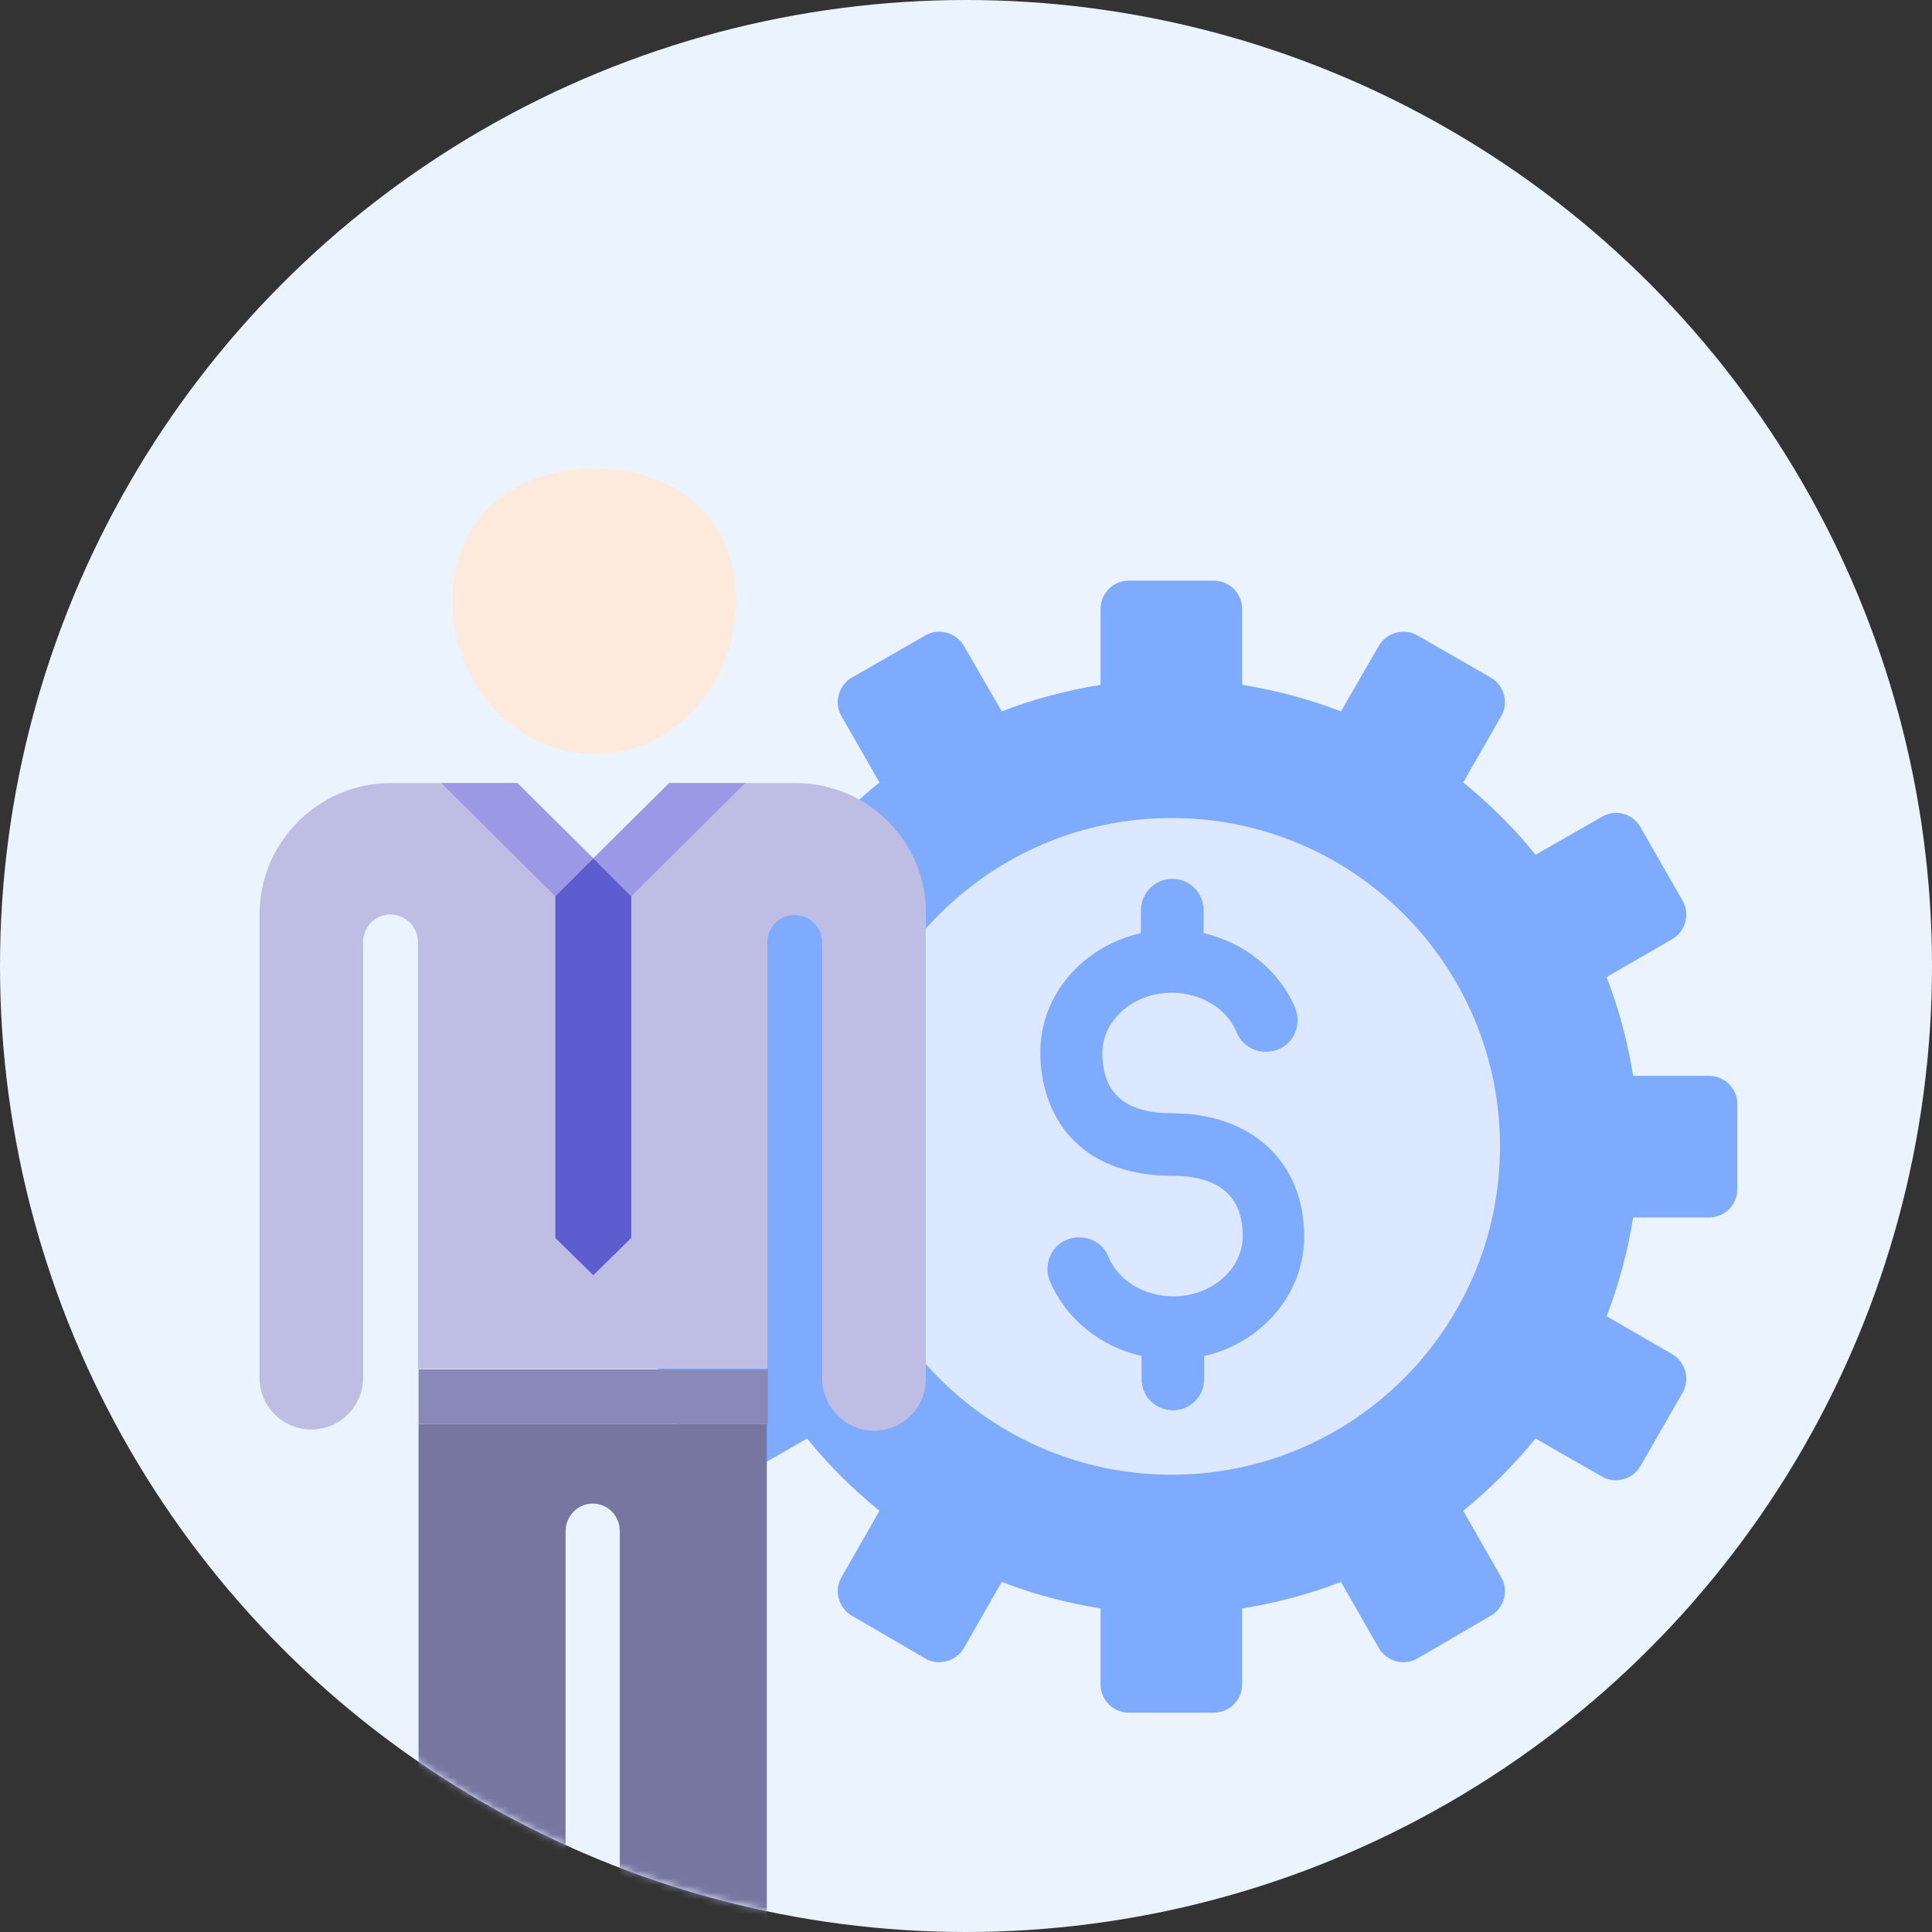
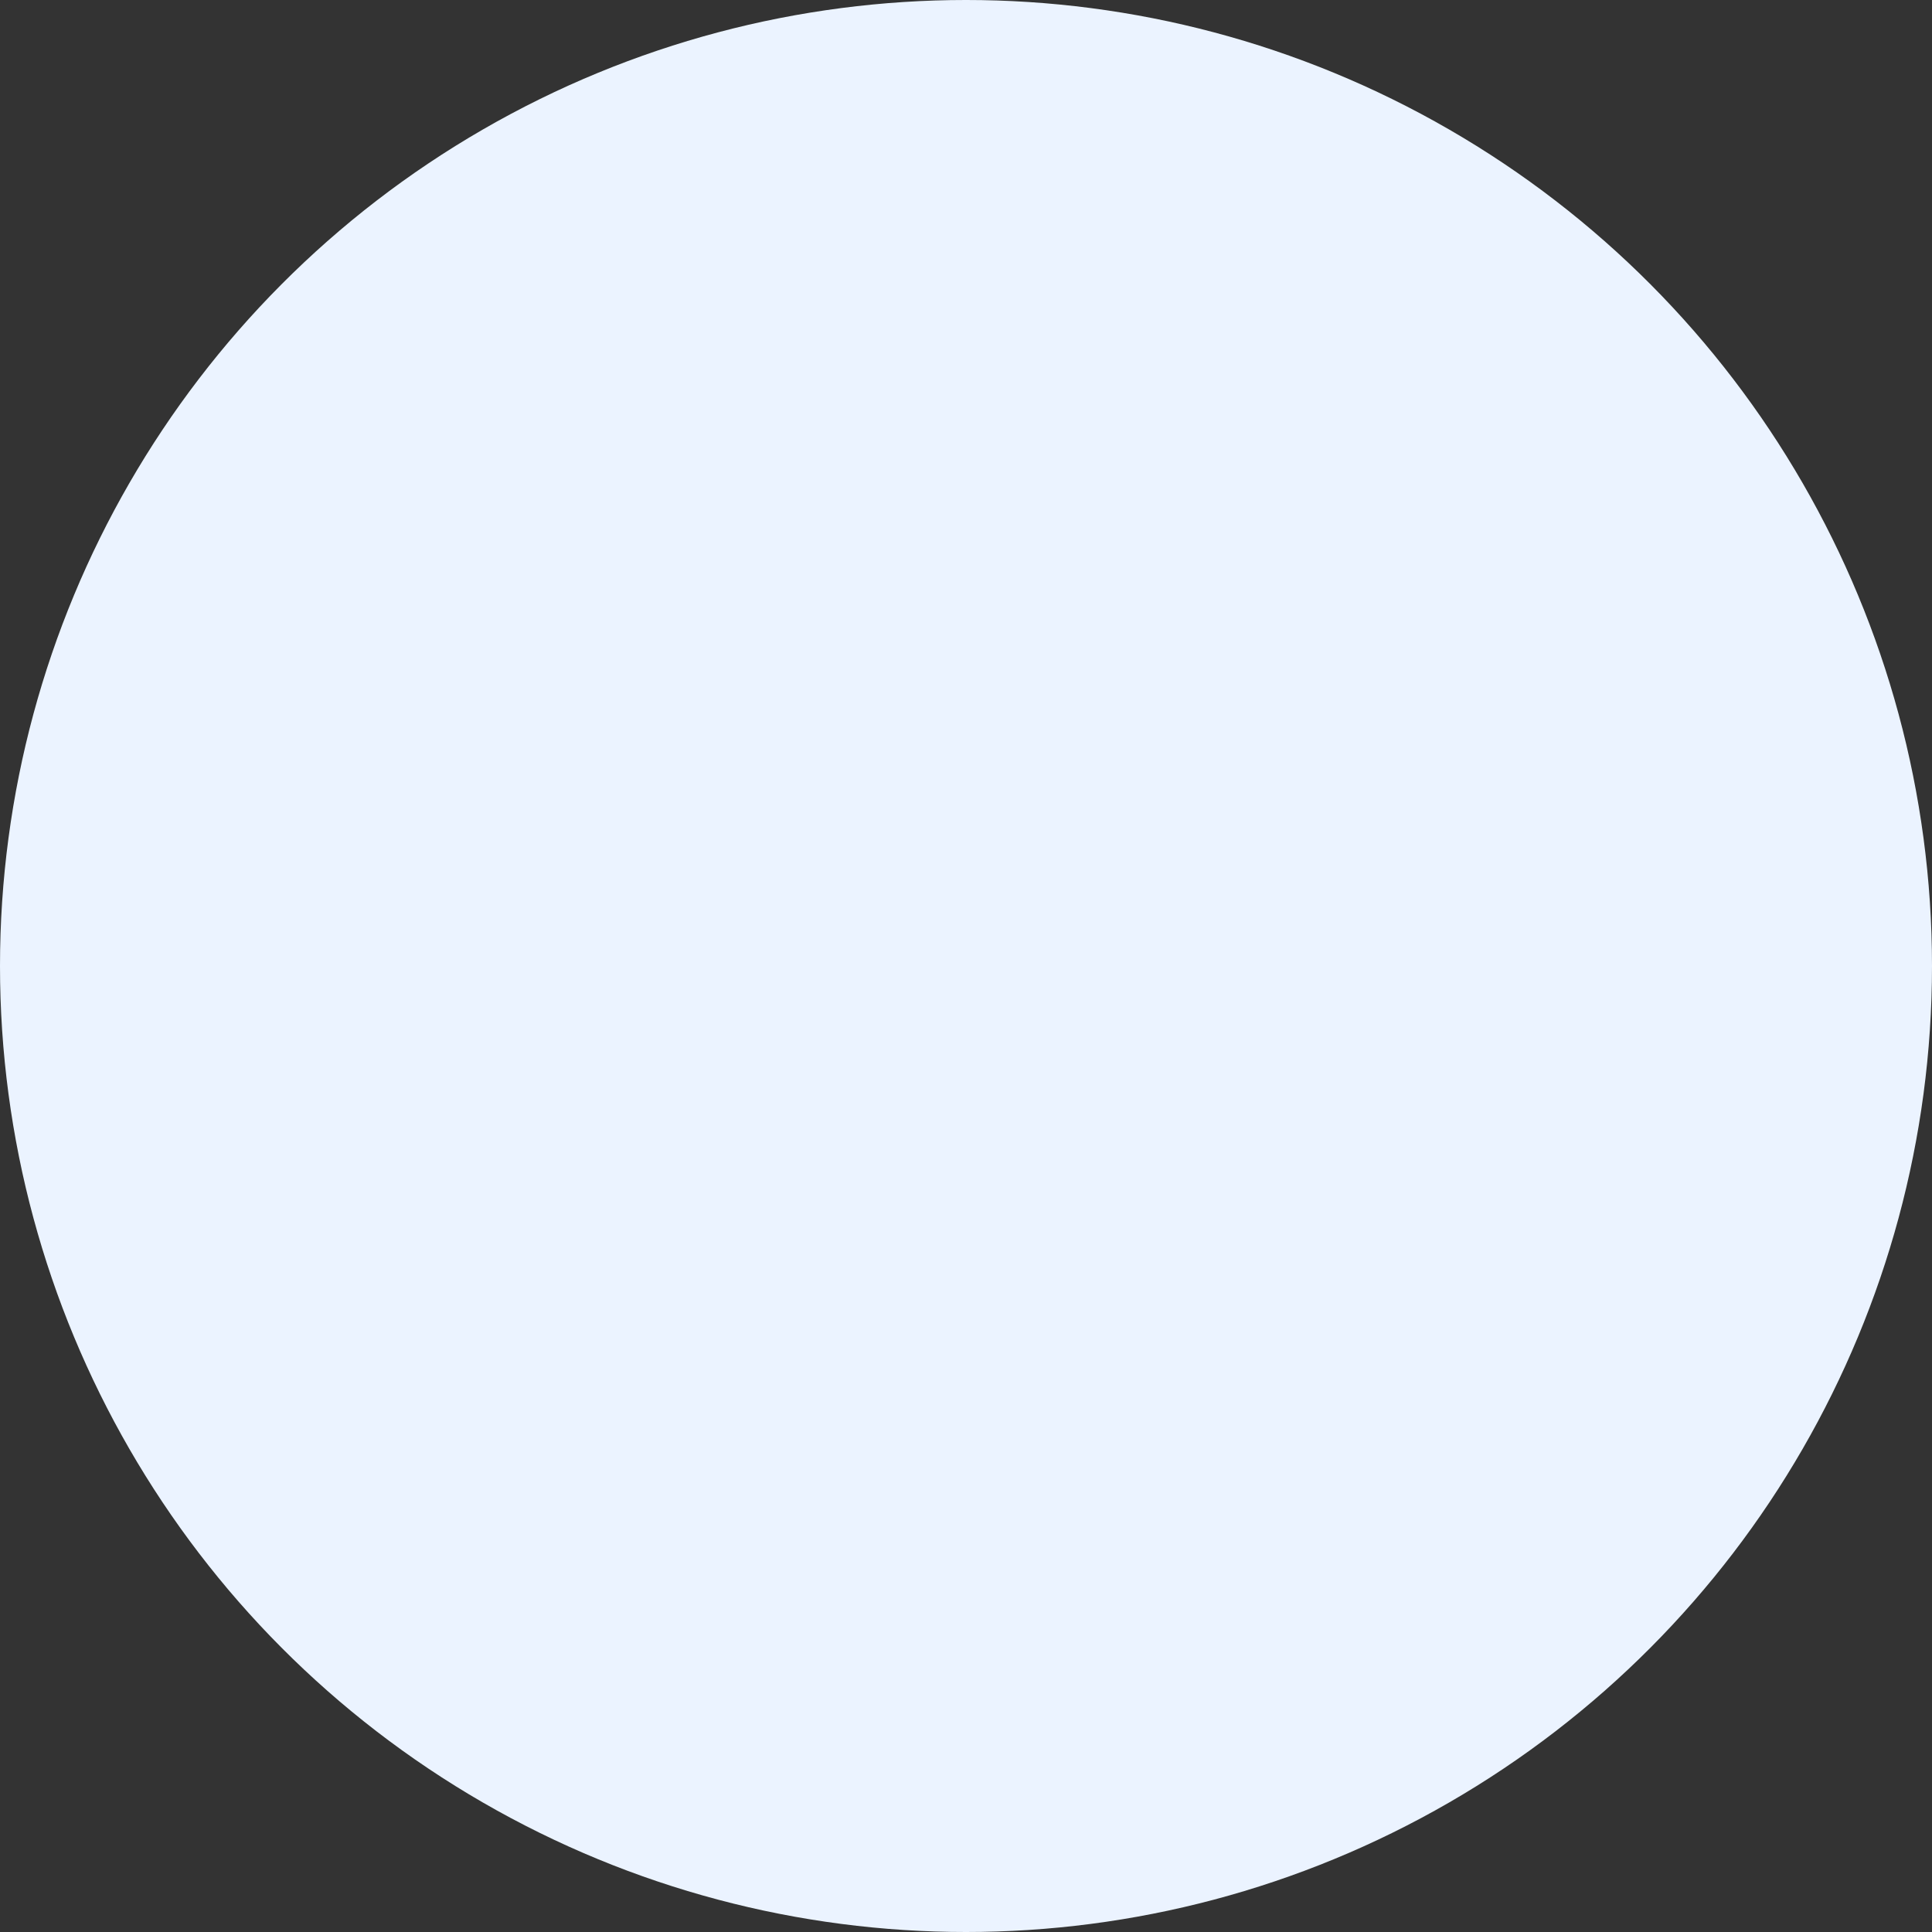
<svg xmlns="http://www.w3.org/2000/svg" width="268" height="268" viewBox="0 0 268 268" fill="none">
  <rect x="0" y="0" width="268" height="268" fill="#333333" stroke="none" />
  <circle cx="134" cy="134" r="134" fill="#EBF3FF" />
  <mask id="mask0" mask-type="alpha" maskUnits="userSpaceOnUse" x="0" y="0" width="268" height="268">
-     <circle cx="134" cy="134" r="134" fill="#F3F3F7" />
-   </mask>
+     </mask>
  <g mask="url(#mask0)">
    <path d="M237.072 149.24H226.542C225.79 144.477 224.536 139.88 222.865 135.535L231.974 130.27C233.813 129.183 234.481 126.76 233.395 124.921L227.545 114.726C226.459 112.803 224.035 112.218 222.196 113.305L213.004 118.57C210.079 114.893 206.652 111.55 202.975 108.541L208.24 99.348C209.326 97.51 208.658 95.086 206.819 94L196.624 88.15C194.785 87.064 192.361 87.732 191.275 89.571L186.01 98.68C181.664 97.008 177.068 95.755 172.304 95.003V84.473C172.304 82.3 170.549 80.545 168.377 80.545H156.593C154.42 80.545 152.665 82.3 152.665 84.473V95.003C147.902 95.755 143.305 97.008 138.96 98.68L133.695 89.571C132.608 87.732 130.185 87.064 128.346 88.15L118.15 94C116.312 95.086 115.643 97.51 116.73 99.348L121.995 108.541C118.317 111.466 114.975 114.893 111.966 118.57L102.773 113.305C100.935 112.218 98.511 112.887 97.425 114.726L91.575 124.921C90.488 126.843 91.157 129.183 92.995 130.27L102.105 135.535C100.433 139.88 99.18 144.477 98.427 149.24H87.898C85.725 149.24 83.97 150.995 83.97 153.168V164.952C83.97 167.125 85.725 168.88 87.898 168.88H98.427C99.18 173.643 100.433 178.24 102.105 182.585L92.995 187.85C91.157 188.937 90.488 191.36 91.575 193.199L97.425 203.394C98.511 205.233 100.935 205.902 102.773 204.815L111.966 199.55C114.891 203.227 118.317 206.57 121.995 209.579L116.73 218.772C115.643 220.61 116.312 223.034 118.15 224.12L128.346 230.054C130.185 231.14 132.608 230.472 133.695 228.633L138.96 219.44C143.305 221.112 147.902 222.365 152.665 223.117V233.647C152.665 235.82 154.42 237.575 156.593 237.575H168.377C170.549 237.575 172.304 235.82 172.304 233.647V223.117C177.068 222.365 181.664 221.112 186.01 219.44L191.275 228.633C192.361 230.472 194.785 231.14 196.624 230.054L206.819 224.12C208.658 223.034 209.326 220.61 208.24 218.772L202.975 209.579C206.652 206.57 209.995 203.227 213.004 199.55L222.196 204.815C224.035 205.902 226.459 205.233 227.545 203.394L233.395 193.199C234.481 191.36 233.813 188.937 231.974 187.85L222.865 182.585C224.536 178.24 225.79 173.643 226.542 168.88H237.072C239.245 168.88 241 167.125 241 164.952V153.168C241 150.995 239.245 149.24 237.072 149.24Z" fill="#7FABFF" />
    <path d="M162.527 204.563C187.681 204.563 208.073 184.171 208.073 159.017C208.073 133.862 187.681 113.471 162.527 113.471C137.372 113.471 116.98 133.862 116.98 159.017C116.98 184.171 137.372 204.563 162.527 204.563Z" fill="#DCE8FF" />
    <path d="M180.912 171.553C180.912 161.191 173.642 154.421 162.527 154.421C156.092 154.421 152.916 151.663 152.916 146.064C152.916 141.468 157.262 137.707 162.527 137.707C166.538 137.707 170.215 139.88 171.552 143.223C172.472 145.479 175.062 146.482 177.319 145.563C179.575 144.643 180.578 142.053 179.659 139.796C177.402 134.531 172.639 130.771 166.956 129.434V126.258C166.956 123.834 165.034 121.912 162.61 121.912C160.187 121.912 158.264 123.918 158.264 126.258V129.434C150.242 131.272 144.308 137.958 144.308 145.981C144.308 154.254 149.155 163.113 162.694 163.113C169.129 163.113 172.388 165.954 172.388 171.47C172.388 176.066 168.042 179.827 162.777 179.827C158.766 179.827 155.089 177.654 153.752 174.311C152.832 172.055 150.242 171.052 147.985 171.971C145.729 172.89 144.726 175.481 145.645 177.738C147.902 183.003 152.582 186.763 158.348 188.1V191.276C158.348 193.7 160.27 195.622 162.694 195.622C165.117 195.622 167.039 193.7 167.039 191.276V188.1C174.895 186.345 180.912 179.576 180.912 171.553Z" fill="#7FABFF" />
    <path d="M110.378 108.625H92.828L82.298 119.071L71.768 108.625H54.218C44.19 108.625 36 116.815 36 126.844V191.11C36 195.121 39.259 198.297 43.187 198.297C47.199 198.297 50.374 195.038 50.374 191.11V130.688C50.374 128.598 52.046 126.844 54.135 126.844C56.224 126.844 57.896 128.515 57.979 130.604V189.856H106.45V130.688C106.45 128.598 108.122 126.927 110.211 126.927C112.3 126.927 114.055 128.598 114.055 130.771V191.611C114.306 195.372 117.398 198.464 121.243 198.464C125.254 198.464 128.43 195.205 128.43 191.277V126.844C128.597 116.815 120.407 108.625 110.378 108.625Z" fill="#BEBEE4" />
-     <path d="M58.063 197.543V279.108C58.063 284.708 62.659 289.304 68.259 289.304C73.858 289.304 78.454 284.708 78.454 279.108V212.419C78.454 210.329 80.126 208.574 82.215 208.574C84.304 208.574 85.976 210.246 85.976 212.419V279.108C85.976 284.708 90.572 289.304 96.171 289.304C101.771 289.304 106.367 284.708 106.367 279.108V197.543H82.549H58.063Z" fill="#7676A1" />
    <path d="M106.534 189.939H58.063V197.544H106.534V189.939Z" fill="#8989B9" />
    <path d="M63.745 76.866C63.16 78.788 62.743 80.878 62.743 83.218C62.743 95.085 71.601 104.612 82.466 104.612C93.33 104.612 102.105 95.085 102.105 83.218C102.105 82.967 102.105 82.716 102.105 82.382C99.932 82.131 97.174 81.296 93.748 79.791C81.045 74.025 70.431 75.028 63.745 76.866Z" fill="#FDEADD" />
    <path d="M82.466 65C73.774 65 66.336 69.179 63.746 76.867C70.348 75.028 80.961 73.942 93.664 79.792C97.091 81.38 99.848 82.216 102.021 82.383C101.687 71.184 93.079 65 82.466 65Z" fill="#FDEADD" />
-     <path d="M92.828 108.625L82.298 119.071L87.563 124.336L103.358 108.625H92.828Z" fill="#9B99E5" />
    <path d="M71.768 108.625H61.238L77.033 124.336L82.298 119.071L71.768 108.625Z" fill="#9B99E5" />
-     <path d="M82.298 119.07L77.033 124.335V171.72L82.298 176.902L87.563 171.72V124.335L82.298 119.07Z" fill="#5F5CCF" />
  </g>
</svg>